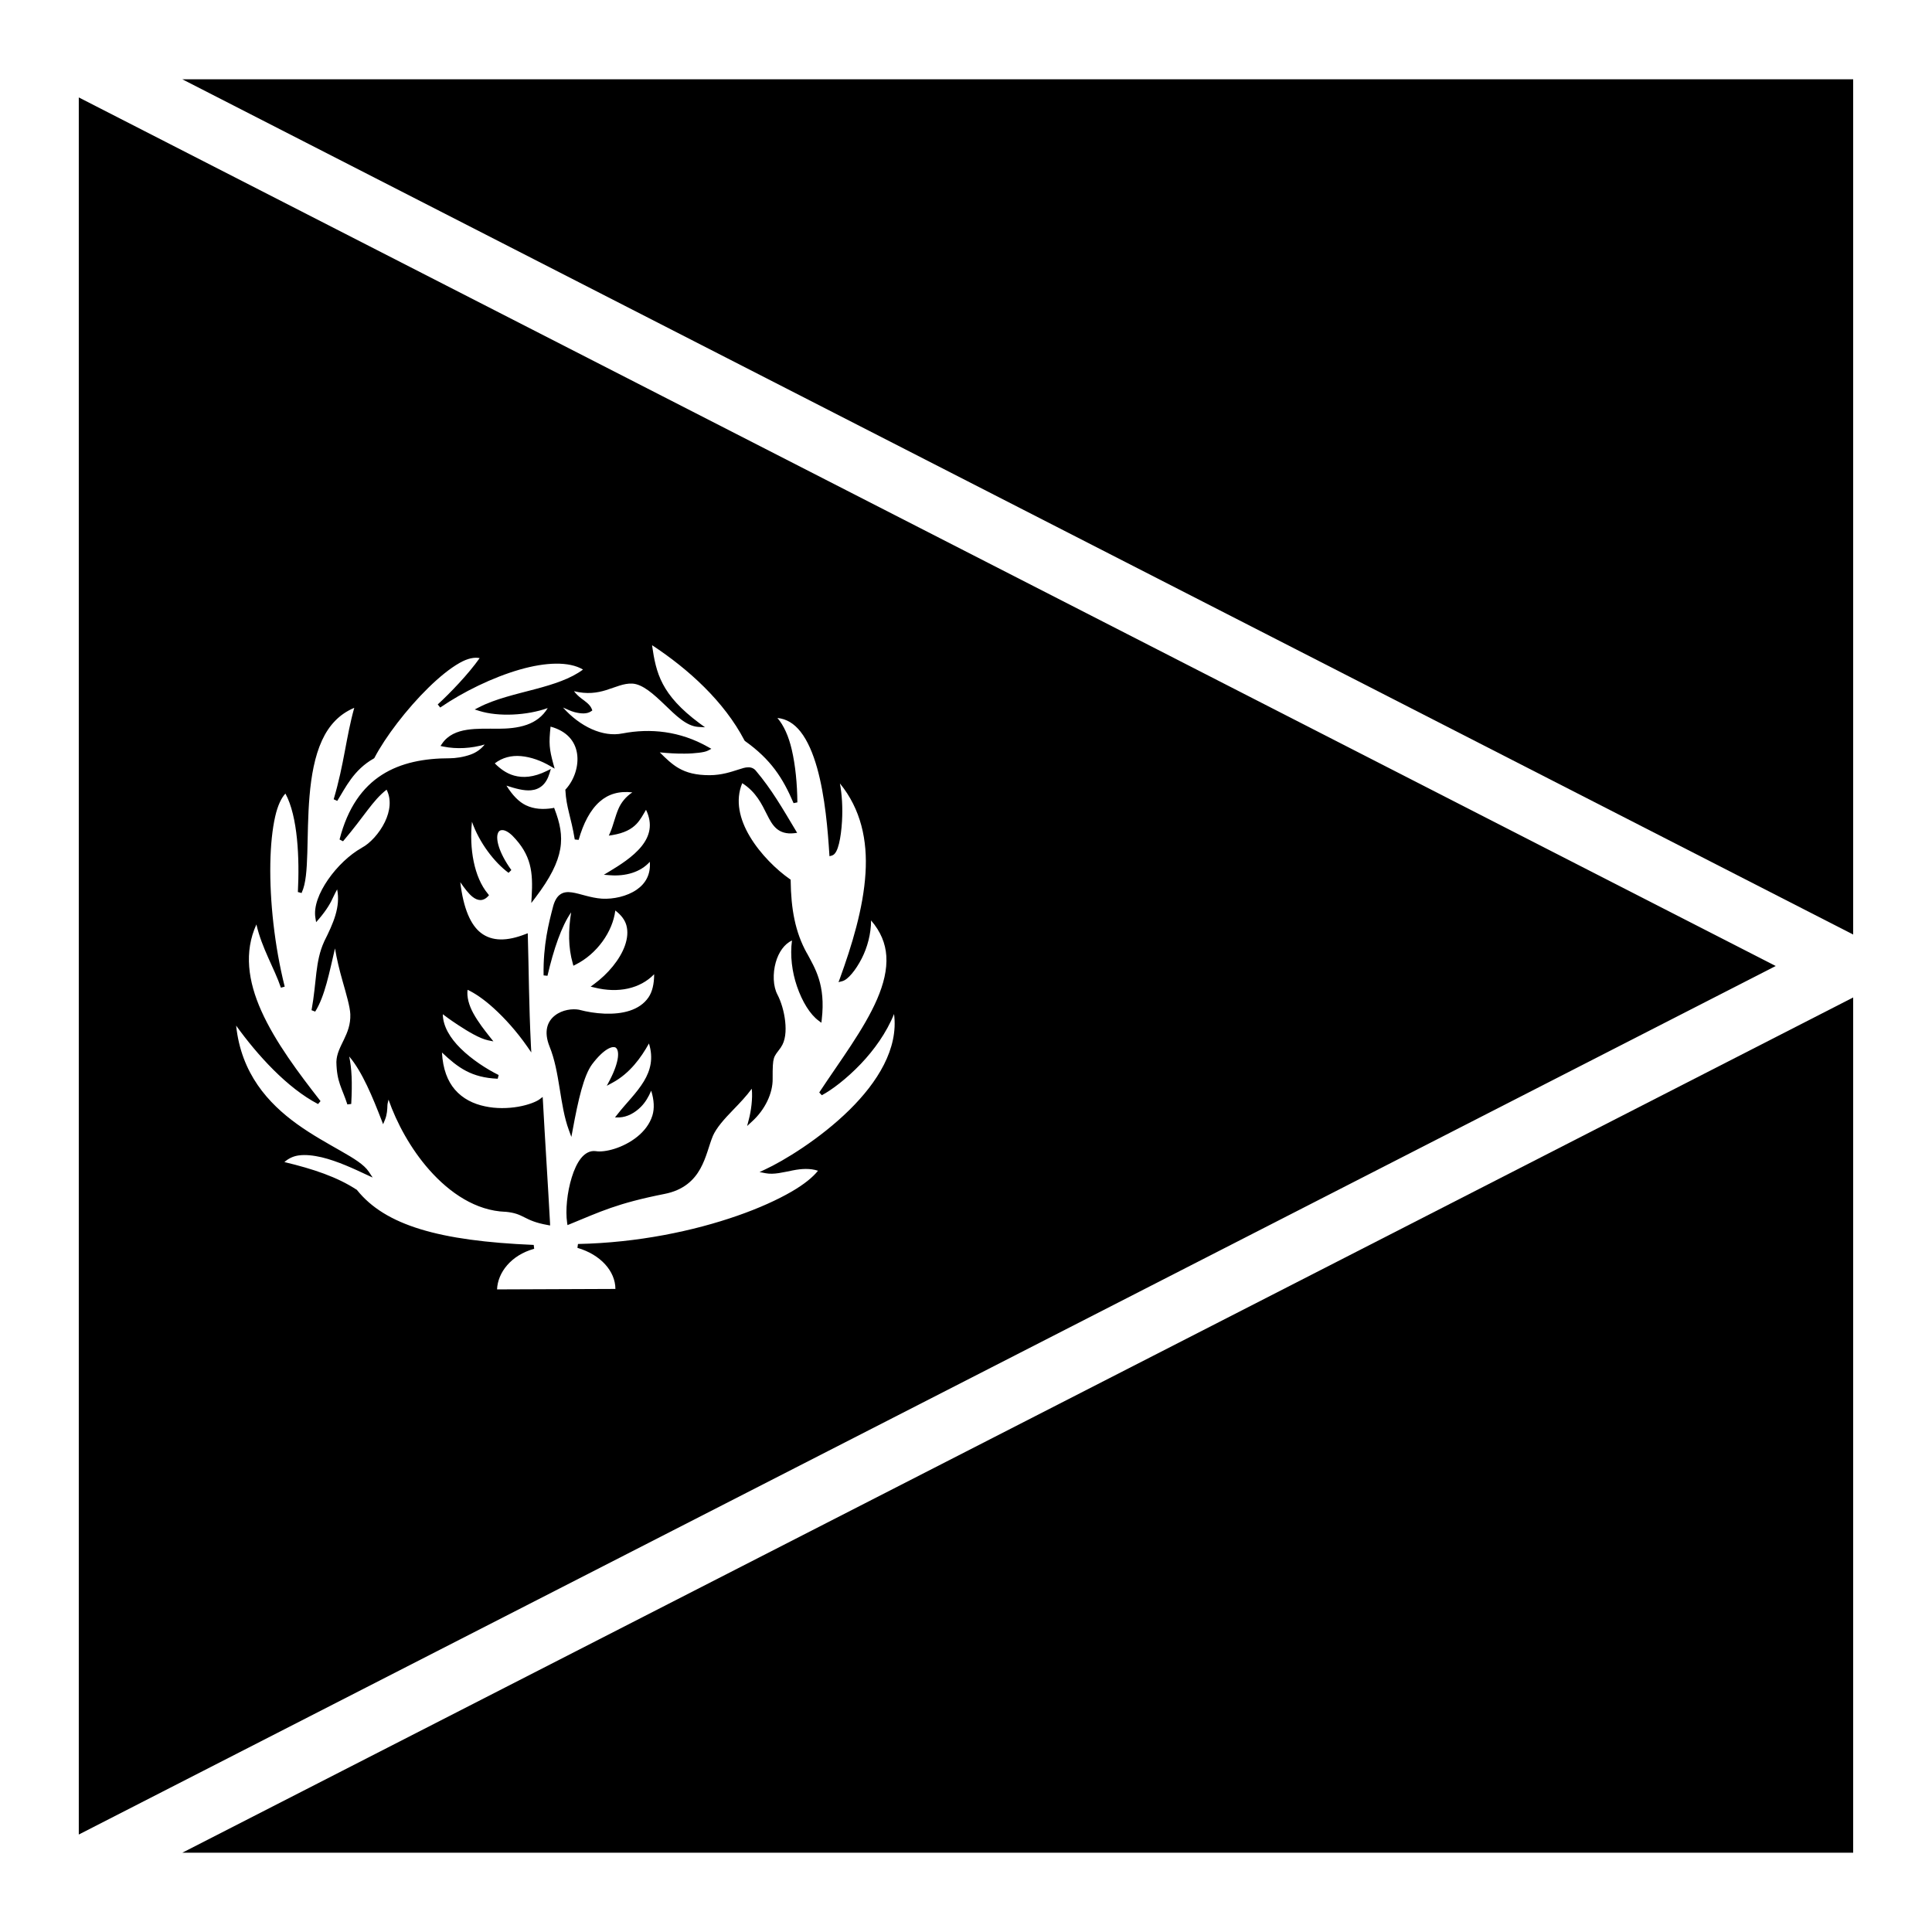
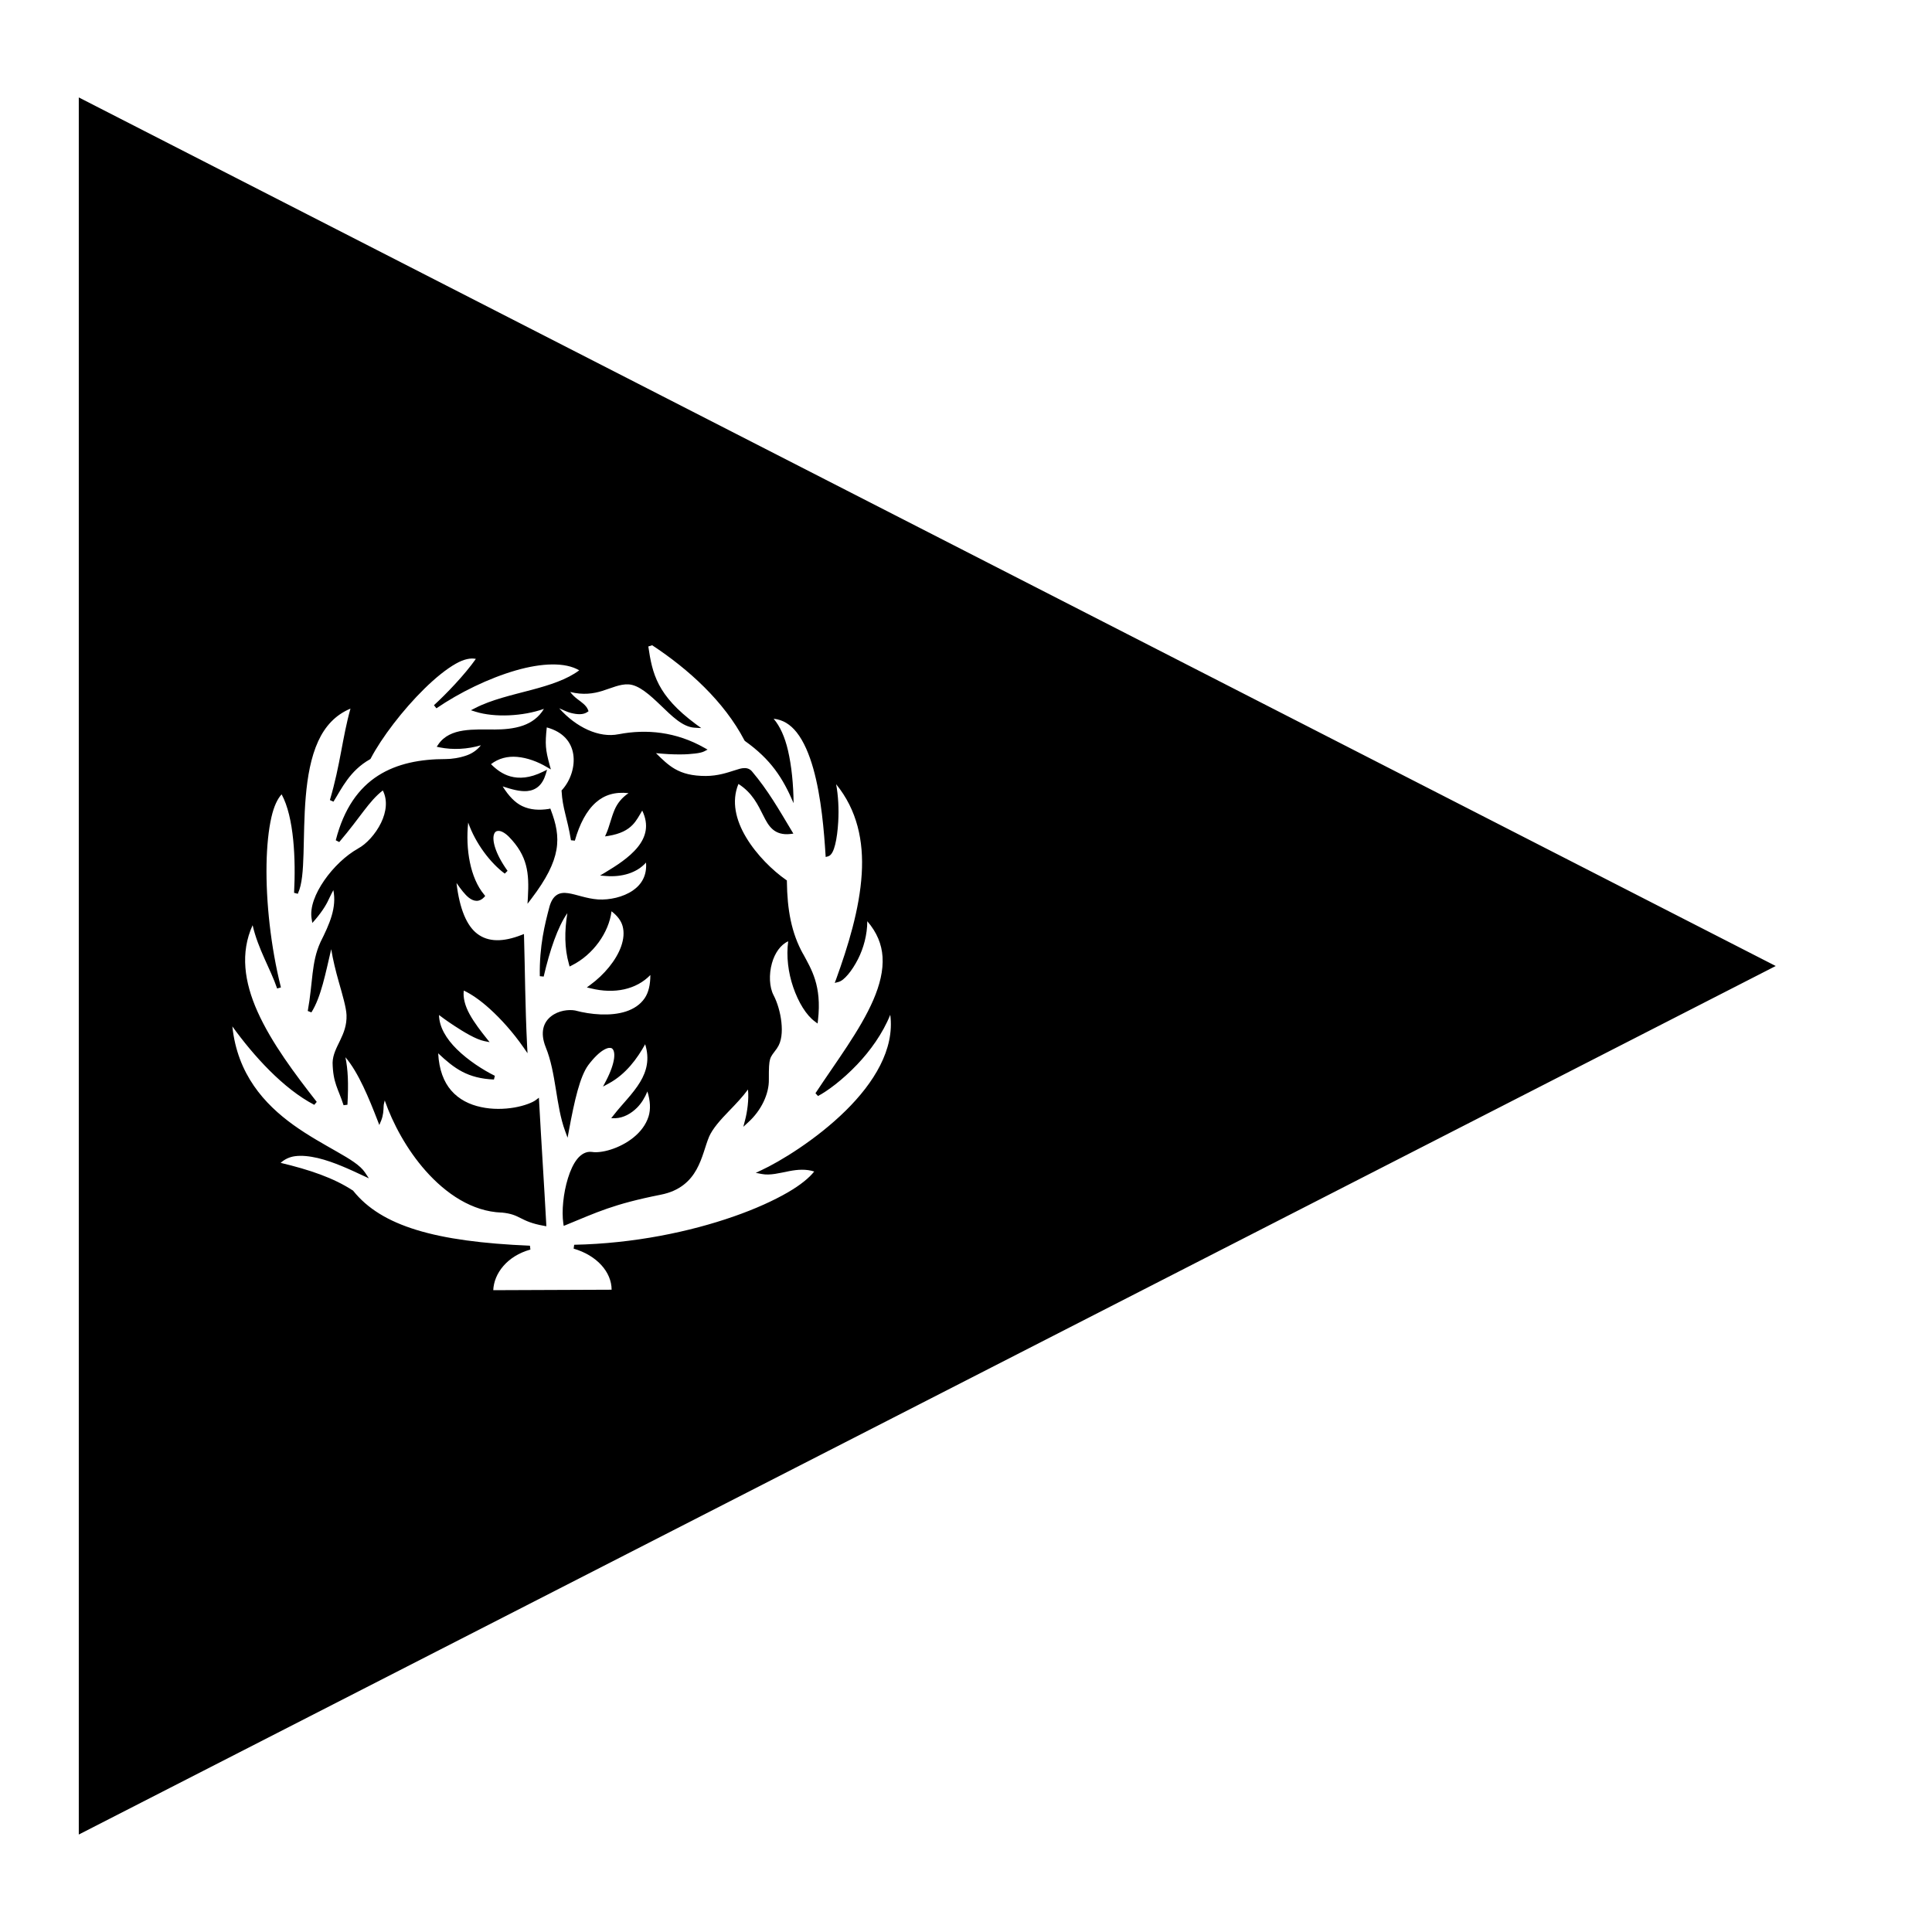
<svg xmlns="http://www.w3.org/2000/svg" fill="#000000" width="800px" height="800px" version="1.1" viewBox="144 144 512 512">
  <g>
-     <path d="m192.31 165.01h442.8v226.65z" />
-     <path d="m164.88 169.82v460.35l449.71-230.17zm151.95 145.18c9.602 6.309 19.07 14.887 24.438 25.176l0.062 0.102 0.102 0.102c6.871 4.891 10.035 9.812 12.875 16.465l1.004-0.207c-0.043-4.914-0.52-9.805-1.477-13.941-0.832-3.59-2.113-6.441-3.812-8.426 2.449 0.242 4.449 1.512 6.109 3.609 1.895 2.394 3.332 5.805 4.406 9.613 2.148 7.625 2.859 16.832 3.238 22.777l0.043 0.637 0.613-0.164c0.543-0.148 0.902-0.59 1.191-1.129 0.285-0.535 0.516-1.223 0.715-2.027 0.402-1.613 0.668-3.711 0.801-5.945 0.215-3.57-0.016-7.184-0.555-10.027 5.578 6.832 7.324 15.062 6.785 23.762-0.578 9.398-3.644 19.246-6.805 27.98l-0.348 0.922 0.965-0.246c0.84-0.219 1.668-0.941 2.562-1.988 0.891-1.047 1.816-2.457 2.644-4.078 1.465-2.879 2.453-6.473 2.457-10.043 2.566 2.981 3.82 6.113 4.039 9.406 0.242 3.641-0.723 7.484-2.438 11.461-3.434 7.957-9.863 16.418-15.336 24.723l0.676 0.738c2.473-1.297 6.484-4.258 10.375-8.344 3.465-3.641 6.75-8.184 8.773-13.18 1.203 9.199-4.418 18.109-11.789 25.379-7.867 7.762-17.602 13.605-22.406 15.824l-1.453 0.676 1.578 0.309c2.238 0.441 4.746-0.266 7.297-0.758 2.262-0.441 4.512-0.582 6.621 0.102-1.32 1.664-3.602 3.559-6.969 5.516-3.769 2.184-8.664 4.414-14.414 6.414-11.492 4.012-26.34 7.156-42.227 7.484l-0.145 1.023c6.133 1.785 10.047 6.176 10.066 10.887l-31.367 0.125c0.176-4.418 3.656-9.055 9.84-10.766l-0.121-1.023c-25.098-1.051-39.355-5.215-46.824-14.535l-0.062-0.102h-0.059c-5.098-3.34-11.43-5.484-19.129-7.32 1.066-0.941 2.316-1.559 3.812-1.762 1.82-0.25 3.91 0 6.051 0.492 4.281 1.02 8.75 3.148 11.848 4.594l1.68 0.777-1.023-1.539c-1.266-1.914-3.992-3.551-7.422-5.512-3.426-1.965-7.562-4.219-11.582-7.113-7.652-5.516-14.816-13.387-16.152-26.098 5.598 7.773 13.504 16.516 21.707 20.785l0.656-0.777c-5.711-7.316-11.969-15.598-15.703-23.945-3.496-7.82-4.606-15.605-1.289-22.879 1.469 6.394 4.711 11.508 6.496 16.77l1.004-0.285c-2.719-10.828-3.973-22.777-3.812-32.535 0.082-4.879 0.527-9.203 1.293-12.566 0.668-2.93 1.637-4.922 2.707-6.066 3.297 6.055 3.762 17.242 3.301 26.098l1.004 0.266c0.023-0.105 0.016-0.145 0.039-0.207h0.02c1.055-2.293 1.301-5.941 1.438-10.391 0.137-4.566 0.141-9.906 0.594-15.172 0.453-5.262 1.355-10.449 3.301-14.68 1.805-3.918 4.519-6.945 8.547-8.629-2.184 7.789-2.66 14.805-5.453 24.23l0.945 0.43c2.176-3.461 4.312-8.207 9.676-11.234l0.145-0.102 0.059-0.121c2.863-5.469 8.516-12.902 14.25-18.512 2.863-2.809 5.758-5.164 8.301-6.602 2.16-1.223 3.934-1.559 5.309-1.27-2.996 4.258-7.902 9.344-11.109 12.277l0.656 0.82c6.043-4.144 13.871-7.984 21.113-10.066 6.832-1.957 13.016-2.199 16.73 0-3.246 2.438-7.805 3.902-12.648 5.188-5.184 1.375-10.621 2.59-14.926 4.816l-1.129 0.574 1.23 0.391c5.078 1.586 12.617 1.211 18.125-0.758-1.363 2.266-3.316 3.625-5.496 4.406-2.531 0.902-5.316 1.055-7.504 1.066-2.797 0-5.734-0.121-8.383 0.285-2.652 0.402-5.062 1.395-6.602 3.652l-0.43 0.633 0.758 0.164c3.547 0.715 7.422 0.488 10.945-0.551-0.902 1.156-2.137 2.082-3.668 2.644-1.984 0.723-4.164 1.004-5.574 1.004-6.711 0-12.926 1.145-18.02 4.406-5.094 3.266-9.031 8.668-11.195 17.117l0.922 0.473c5.754-6.75 7.785-10.746 11.543-13.676 1.336 2.609 0.922 5.707-0.449 8.551-1.477 3.051-3.981 5.715-6.09 6.824h-0.02v0.023c-3.297 1.844-6.586 5.008-8.961 8.445-2.371 3.438-3.856 7.137-3.34 10.168l0.184 1.105 0.738-0.84c2.211-2.598 3.184-4.426 3.812-5.844 0.383-0.859 0.711-1.387 1.023-2.008 0.918 4.652-0.984 8.93-3.441 13.816v0.02c-2.426 5.289-1.961 10.609-3.344 18.184l0.965 0.371c2.566-4.055 3.762-10.43 5.25-16.75 0.469 2.848 1.195 5.805 1.988 8.59 1.035 3.637 1.996 6.93 2.07 8.855 0.098 2.719-0.754 4.766-1.684 6.703-0.926 1.941-1.957 3.769-2.008 5.945 0.051 2.672 0.422 4.41 0.965 6.008 0.539 1.598 1.234 3.039 1.945 5.25l1.027-0.125c0.312-5.816 0.133-9.336-0.535-12.586 3.465 4.039 6.301 11.031 8.508 16.727l0.473 1.23 0.512-1.23c0.559-1.402 0.59-2.688 0.637-3.832 0.02-0.535 0.215-0.98 0.285-1.457 2.148 6.141 5.844 13.012 10.824 18.637 5.445 6.144 12.352 10.785 20.109 11.09l-0.02-0.02c2.664 0.25 3.777 0.82 5.125 1.496 1.348 0.68 2.914 1.465 6.152 2.027l0.633 0.125-0.02-0.656c-0.551-10.281-1.336-22.164-1.887-32.434l-0.062-0.98-0.777 0.594c-0.914 0.691-3.09 1.551-5.738 2.008-2.652 0.453-5.812 0.539-8.816-0.121-3.004-0.633-5.832-1.988-7.934-4.43-1.914-2.223-3.184-5.41-3.422-9.82 4.285 4.039 7.805 6.648 14.777 6.949l0.246-0.984c-3.098-1.535-7.055-4.055-10.105-7.07-2.766-2.734-4.652-5.859-4.695-9.043 0.605 0.453 1.785 1.367 3.977 2.809 2.688 1.766 5.824 3.648 8.016 4.102l1.414 0.285-0.898-1.125c-1.309-1.652-3.117-3.93-4.43-6.336-1.164-2.137-1.758-4.305-1.516-6.211 1.84 0.852 4.254 2.449 6.906 4.859 2.965 2.688 6.141 6.207 8.938 10.23l1.047 1.516-0.102-1.824c-0.551-11.18-0.547-19.754-0.82-29.027l-0.02-0.738-0.699 0.266c-4.75 1.848-8.738 1.938-11.727-0.371-2.703-2.09-4.629-6.434-5.453-13.426 1.16 1.676 2.238 3.082 3.242 3.875 0.676 0.535 1.375 0.852 2.09 0.859 0.715 0.004 1.395-0.332 1.969-0.941l0.305-0.348-0.285-0.371c-3.688-4.398-4.965-12.066-4.223-19.086 1.945 5.551 5.93 10.758 9.695 13.531l0.738-0.738c-3.394-4.727-4.082-8.164-3.609-9.613 0.238-0.727 0.625-0.984 1.273-0.965 0.648 0 1.602 0.48 2.644 1.496 5.027 5.121 5.445 9.691 5.082 16.113l-0.102 1.703 1.047-1.375c3.988-5.238 5.977-9.266 6.621-12.934 0.641-3.668-0.105-6.93-1.477-10.539l-0.145-0.391-0.41 0.105c-2.523 0.387-4.887 0.27-7.051-0.762-1.852-0.879-3.562-2.637-5.168-5.207 2.422 0.789 4.637 1.402 6.5 1.23 1.125-0.102 2.152-0.492 2.992-1.23 0.84-0.734 1.484-1.82 1.93-3.277l0.348-1.148-1.086 0.531c-3.512 1.734-6.332 1.875-8.652 1.23-2.082-0.578-3.734-1.844-5.125-3.238 2.012-1.551 4.398-2.141 6.91-1.926 2.719 0.23 5.512 1.289 7.828 2.664l1.129 0.656-0.348-1.23c-1.082-4-1.215-5.434-0.738-9.902 4.422 1.207 6.508 3.941 7.012 7.074 0.527 3.285-0.703 6.996-2.934 9.469l-0.164 0.164 0.02 0.207c0.246 4.59 1.469 6.883 2.481 12.996l1.027 0.102c1.242-4.383 3.074-7.93 5.598-10.145 2.246-1.977 5.078-2.848 8.629-2.441-1.727 1.152-2.957 2.672-3.691 4.387-0.906 2.129-1.367 4.387-2.152 6.191l-0.387 0.883 0.941-0.145c3.195-0.535 5.07-1.578 6.375-2.93 1.07-1.113 1.75-2.441 2.543-3.773 1.863 3.871 0.961 6.992-1.168 9.656-2.289 2.859-5.926 5.098-8.609 6.723l-1.395 0.84 1.617 0.125c4.106 0.324 8.113-0.797 10.559-3.566 0.277 3.387-1.156 5.797-3.484 7.398-2.59 1.785-6.199 2.547-9.207 2.379-3.133-0.223-5.75-1.348-7.953-1.66-1.102-0.16-2.152-0.105-3.031 0.492-0.883 0.586-1.527 1.641-1.969 3.277v0.023c-1.125 4.301-2.644 10.133-2.504 18.203l1.027 0.102c1.641-7.039 3.723-13.164 6.273-16.809-0.77 4.781-0.785 9.297 0.43 13.527l0.164 0.617 0.574-0.289c5.68-2.836 9.848-8.734 10.535-14.348 1.523 1.16 2.531 2.473 2.934 3.914 0.461 1.656 0.281 3.484-0.371 5.352-1.305 3.734-4.547 7.578-8.18 10.23l-0.922 0.676 1.109 0.266c6.207 1.527 11.992 0.305 15.723-3.547 0 2.574-0.488 4.648-1.496 6.129-1.176 1.73-2.918 2.856-4.961 3.527-4.094 1.344-9.402 0.824-13.367-0.227h-0.02l-0.02-0.02c-1.816-0.336-4.473-0.004-6.418 1.516-0.973 0.746-1.758 1.809-2.07 3.18s-0.168 3.031 0.613 5c2.82 6.871 2.66 15.512 5.148 22.223l0.652 1.785 0.352-1.867c1.48-8.059 2.945-14.398 5.144-17.383 1.52-2.016 2.93-3.332 4.059-4 0.566-0.332 1.059-0.508 1.434-0.551 0.379 0 0.621-0.004 0.82 0.184 0.406 0.305 0.707 1.141 0.516 2.606-0.195 1.461-0.852 3.484-2.133 5.941l-0.801 1.52 1.516-0.82c4.598-2.488 7.582-6.668 9.656-10.395 1.223 3.918 0.41 7.113-1.332 10.004-1.898 3.16-4.82 5.93-6.969 8.715l-0.699 0.879h1.148c2.125-0.105 4.106-1.195 5.699-2.785 1.211-1.211 2.09-2.727 2.746-4.309 0.777 2.492 0.898 4.734 0.309 6.625-0.707 2.254-2.191 4.121-4.016 5.594-1.828 1.477-3.984 2.543-5.988 3.18-2.004 0.641-3.863 0.832-4.981 0.633h-0.02c-1.512-0.207-2.863 0.586-3.898 1.867-1.031 1.285-1.84 3.09-2.457 5.082-1.238 3.988-1.703 8.773-1.23 11.996l0.102 0.652 0.617-0.246c8.16-3.336 12.461-5.508 25.09-8.012 5.062-0.988 7.824-3.68 9.492-6.684 1.664-3 2.324-6.305 3.301-8.609v-0.023c0.98-2.254 3.09-4.574 5.309-6.867 1.84-1.898 3.644-3.793 5.023-5.699 0.285 2.57-0.195 5.992-0.781 8.16l-0.449 1.723 1.312-1.211c3.422-3.098 5.527-7.488 5.453-11.336v-0.02c-0.016-3.031 0.051-4.43 0.328-5.352s0.809-1.5 1.863-2.93v-0.023c1.207-1.711 1.41-4.269 1.129-6.867-0.281-2.598-1.078-5.231-2.051-7.094-1.148-2.156-1.285-5.547-0.449-8.527 0.75-2.672 2.281-4.891 4.305-5.801-0.539 3.996 0.016 8.328 1.312 12.117 1.391 4.074 3.488 7.488 5.758 9.141l0.719 0.535 0.102-0.883c1.062-9.203-1.789-13.539-3.914-17.527h-0.02c-3.129-5.609-4.211-11.781-4.305-19.23v-0.285l-0.227-0.145c-3.465-2.414-7.781-6.566-10.598-11.297-2.699-4.523-3.926-9.512-2.012-14.121 3.68 2.34 5.172 5.555 6.562 8.32 0.73 1.457 1.438 2.793 2.539 3.731 1.105 0.945 2.606 1.438 4.637 1.211l0.816-0.102-0.43-0.719c-3.481-5.801-6.297-10.75-10.496-15.723-0.523-0.66-1.293-0.953-2.07-0.922-0.777 0-1.598 0.289-2.562 0.594-1.926 0.609-4.394 1.477-7.625 1.496-3.652 0-6.117-0.66-8.223-1.867-1.754-1.008-3.301-2.484-5-4.18 2.125 0.199 4.449 0.371 6.664 0.328 1.34 0 2.613-0.102 3.668-0.227 1.055-0.125 1.887-0.289 2.481-0.594l0.859-0.453-0.84-0.469c-7.492-4.262-15.375-5.016-22.691-3.609h-0.023c-5.203 1.07-11.285-1.824-15.762-6.867 1.043 0.441 2.078 0.977 3.074 1.23 1.699 0.43 3.277 0.531 4.367-0.227l0.328-0.227-0.145-0.387c-0.484-1.203-1.688-1.98-2.809-2.832-0.762-0.574-1.402-1.211-1.906-1.883 3.43 0.859 6.156 0.445 8.465-0.27 2.602-0.805 4.715-1.852 6.973-1.742 2.75 0.137 5.664 2.793 8.566 5.578s5.766 5.707 8.938 5.902l1.785 0.102-1.434-1.043c-10.266-7.621-11.531-13.363-12.59-20.582z" />
-     <path d="m635.11 408.34v226.65h-442.8z" />
+     <path d="m164.88 169.82v460.35l449.71-230.17zm151.95 145.18c9.602 6.309 19.07 14.887 24.438 25.176l0.062 0.102 0.102 0.102c6.871 4.891 10.035 9.812 12.875 16.465c-0.043-4.914-0.52-9.805-1.477-13.941-0.832-3.59-2.113-6.441-3.812-8.426 2.449 0.242 4.449 1.512 6.109 3.609 1.895 2.394 3.332 5.805 4.406 9.613 2.148 7.625 2.859 16.832 3.238 22.777l0.043 0.637 0.613-0.164c0.543-0.148 0.902-0.59 1.191-1.129 0.285-0.535 0.516-1.223 0.715-2.027 0.402-1.613 0.668-3.711 0.801-5.945 0.215-3.57-0.016-7.184-0.555-10.027 5.578 6.832 7.324 15.062 6.785 23.762-0.578 9.398-3.644 19.246-6.805 27.98l-0.348 0.922 0.965-0.246c0.84-0.219 1.668-0.941 2.562-1.988 0.891-1.047 1.816-2.457 2.644-4.078 1.465-2.879 2.453-6.473 2.457-10.043 2.566 2.981 3.82 6.113 4.039 9.406 0.242 3.641-0.723 7.484-2.438 11.461-3.434 7.957-9.863 16.418-15.336 24.723l0.676 0.738c2.473-1.297 6.484-4.258 10.375-8.344 3.465-3.641 6.75-8.184 8.773-13.18 1.203 9.199-4.418 18.109-11.789 25.379-7.867 7.762-17.602 13.605-22.406 15.824l-1.453 0.676 1.578 0.309c2.238 0.441 4.746-0.266 7.297-0.758 2.262-0.441 4.512-0.582 6.621 0.102-1.32 1.664-3.602 3.559-6.969 5.516-3.769 2.184-8.664 4.414-14.414 6.414-11.492 4.012-26.34 7.156-42.227 7.484l-0.145 1.023c6.133 1.785 10.047 6.176 10.066 10.887l-31.367 0.125c0.176-4.418 3.656-9.055 9.84-10.766l-0.121-1.023c-25.098-1.051-39.355-5.215-46.824-14.535l-0.062-0.102h-0.059c-5.098-3.34-11.43-5.484-19.129-7.32 1.066-0.941 2.316-1.559 3.812-1.762 1.82-0.25 3.91 0 6.051 0.492 4.281 1.02 8.75 3.148 11.848 4.594l1.68 0.777-1.023-1.539c-1.266-1.914-3.992-3.551-7.422-5.512-3.426-1.965-7.562-4.219-11.582-7.113-7.652-5.516-14.816-13.387-16.152-26.098 5.598 7.773 13.504 16.516 21.707 20.785l0.656-0.777c-5.711-7.316-11.969-15.598-15.703-23.945-3.496-7.82-4.606-15.605-1.289-22.879 1.469 6.394 4.711 11.508 6.496 16.77l1.004-0.285c-2.719-10.828-3.973-22.777-3.812-32.535 0.082-4.879 0.527-9.203 1.293-12.566 0.668-2.93 1.637-4.922 2.707-6.066 3.297 6.055 3.762 17.242 3.301 26.098l1.004 0.266c0.023-0.105 0.016-0.145 0.039-0.207h0.02c1.055-2.293 1.301-5.941 1.438-10.391 0.137-4.566 0.141-9.906 0.594-15.172 0.453-5.262 1.355-10.449 3.301-14.68 1.805-3.918 4.519-6.945 8.547-8.629-2.184 7.789-2.66 14.805-5.453 24.23l0.945 0.43c2.176-3.461 4.312-8.207 9.676-11.234l0.145-0.102 0.059-0.121c2.863-5.469 8.516-12.902 14.25-18.512 2.863-2.809 5.758-5.164 8.301-6.602 2.16-1.223 3.934-1.559 5.309-1.27-2.996 4.258-7.902 9.344-11.109 12.277l0.656 0.82c6.043-4.144 13.871-7.984 21.113-10.066 6.832-1.957 13.016-2.199 16.73 0-3.246 2.438-7.805 3.902-12.648 5.188-5.184 1.375-10.621 2.59-14.926 4.816l-1.129 0.574 1.23 0.391c5.078 1.586 12.617 1.211 18.125-0.758-1.363 2.266-3.316 3.625-5.496 4.406-2.531 0.902-5.316 1.055-7.504 1.066-2.797 0-5.734-0.121-8.383 0.285-2.652 0.402-5.062 1.395-6.602 3.652l-0.43 0.633 0.758 0.164c3.547 0.715 7.422 0.488 10.945-0.551-0.902 1.156-2.137 2.082-3.668 2.644-1.984 0.723-4.164 1.004-5.574 1.004-6.711 0-12.926 1.145-18.02 4.406-5.094 3.266-9.031 8.668-11.195 17.117l0.922 0.473c5.754-6.75 7.785-10.746 11.543-13.676 1.336 2.609 0.922 5.707-0.449 8.551-1.477 3.051-3.981 5.715-6.09 6.824h-0.02v0.023c-3.297 1.844-6.586 5.008-8.961 8.445-2.371 3.438-3.856 7.137-3.34 10.168l0.184 1.105 0.738-0.84c2.211-2.598 3.184-4.426 3.812-5.844 0.383-0.859 0.711-1.387 1.023-2.008 0.918 4.652-0.984 8.93-3.441 13.816v0.02c-2.426 5.289-1.961 10.609-3.344 18.184l0.965 0.371c2.566-4.055 3.762-10.43 5.25-16.75 0.469 2.848 1.195 5.805 1.988 8.59 1.035 3.637 1.996 6.93 2.07 8.855 0.098 2.719-0.754 4.766-1.684 6.703-0.926 1.941-1.957 3.769-2.008 5.945 0.051 2.672 0.422 4.41 0.965 6.008 0.539 1.598 1.234 3.039 1.945 5.25l1.027-0.125c0.312-5.816 0.133-9.336-0.535-12.586 3.465 4.039 6.301 11.031 8.508 16.727l0.473 1.23 0.512-1.23c0.559-1.402 0.59-2.688 0.637-3.832 0.02-0.535 0.215-0.98 0.285-1.457 2.148 6.141 5.844 13.012 10.824 18.637 5.445 6.144 12.352 10.785 20.109 11.09l-0.02-0.02c2.664 0.25 3.777 0.82 5.125 1.496 1.348 0.68 2.914 1.465 6.152 2.027l0.633 0.125-0.02-0.656c-0.551-10.281-1.336-22.164-1.887-32.434l-0.062-0.98-0.777 0.594c-0.914 0.691-3.09 1.551-5.738 2.008-2.652 0.453-5.812 0.539-8.816-0.121-3.004-0.633-5.832-1.988-7.934-4.43-1.914-2.223-3.184-5.41-3.422-9.82 4.285 4.039 7.805 6.648 14.777 6.949l0.246-0.984c-3.098-1.535-7.055-4.055-10.105-7.07-2.766-2.734-4.652-5.859-4.695-9.043 0.605 0.453 1.785 1.367 3.977 2.809 2.688 1.766 5.824 3.648 8.016 4.102l1.414 0.285-0.898-1.125c-1.309-1.652-3.117-3.93-4.43-6.336-1.164-2.137-1.758-4.305-1.516-6.211 1.84 0.852 4.254 2.449 6.906 4.859 2.965 2.688 6.141 6.207 8.938 10.23l1.047 1.516-0.102-1.824c-0.551-11.18-0.547-19.754-0.82-29.027l-0.02-0.738-0.699 0.266c-4.75 1.848-8.738 1.938-11.727-0.371-2.703-2.09-4.629-6.434-5.453-13.426 1.16 1.676 2.238 3.082 3.242 3.875 0.676 0.535 1.375 0.852 2.09 0.859 0.715 0.004 1.395-0.332 1.969-0.941l0.305-0.348-0.285-0.371c-3.688-4.398-4.965-12.066-4.223-19.086 1.945 5.551 5.93 10.758 9.695 13.531l0.738-0.738c-3.394-4.727-4.082-8.164-3.609-9.613 0.238-0.727 0.625-0.984 1.273-0.965 0.648 0 1.602 0.48 2.644 1.496 5.027 5.121 5.445 9.691 5.082 16.113l-0.102 1.703 1.047-1.375c3.988-5.238 5.977-9.266 6.621-12.934 0.641-3.668-0.105-6.93-1.477-10.539l-0.145-0.391-0.41 0.105c-2.523 0.387-4.887 0.27-7.051-0.762-1.852-0.879-3.562-2.637-5.168-5.207 2.422 0.789 4.637 1.402 6.5 1.23 1.125-0.102 2.152-0.492 2.992-1.23 0.84-0.734 1.484-1.82 1.93-3.277l0.348-1.148-1.086 0.531c-3.512 1.734-6.332 1.875-8.652 1.23-2.082-0.578-3.734-1.844-5.125-3.238 2.012-1.551 4.398-2.141 6.91-1.926 2.719 0.23 5.512 1.289 7.828 2.664l1.129 0.656-0.348-1.23c-1.082-4-1.215-5.434-0.738-9.902 4.422 1.207 6.508 3.941 7.012 7.074 0.527 3.285-0.703 6.996-2.934 9.469l-0.164 0.164 0.02 0.207c0.246 4.59 1.469 6.883 2.481 12.996l1.027 0.102c1.242-4.383 3.074-7.93 5.598-10.145 2.246-1.977 5.078-2.848 8.629-2.441-1.727 1.152-2.957 2.672-3.691 4.387-0.906 2.129-1.367 4.387-2.152 6.191l-0.387 0.883 0.941-0.145c3.195-0.535 5.07-1.578 6.375-2.93 1.07-1.113 1.75-2.441 2.543-3.773 1.863 3.871 0.961 6.992-1.168 9.656-2.289 2.859-5.926 5.098-8.609 6.723l-1.395 0.84 1.617 0.125c4.106 0.324 8.113-0.797 10.559-3.566 0.277 3.387-1.156 5.797-3.484 7.398-2.59 1.785-6.199 2.547-9.207 2.379-3.133-0.223-5.75-1.348-7.953-1.66-1.102-0.16-2.152-0.105-3.031 0.492-0.883 0.586-1.527 1.641-1.969 3.277v0.023c-1.125 4.301-2.644 10.133-2.504 18.203l1.027 0.102c1.641-7.039 3.723-13.164 6.273-16.809-0.77 4.781-0.785 9.297 0.43 13.527l0.164 0.617 0.574-0.289c5.68-2.836 9.848-8.734 10.535-14.348 1.523 1.16 2.531 2.473 2.934 3.914 0.461 1.656 0.281 3.484-0.371 5.352-1.305 3.734-4.547 7.578-8.18 10.23l-0.922 0.676 1.109 0.266c6.207 1.527 11.992 0.305 15.723-3.547 0 2.574-0.488 4.648-1.496 6.129-1.176 1.73-2.918 2.856-4.961 3.527-4.094 1.344-9.402 0.824-13.367-0.227h-0.02l-0.02-0.02c-1.816-0.336-4.473-0.004-6.418 1.516-0.973 0.746-1.758 1.809-2.07 3.18s-0.168 3.031 0.613 5c2.82 6.871 2.66 15.512 5.148 22.223l0.652 1.785 0.352-1.867c1.48-8.059 2.945-14.398 5.144-17.383 1.52-2.016 2.93-3.332 4.059-4 0.566-0.332 1.059-0.508 1.434-0.551 0.379 0 0.621-0.004 0.82 0.184 0.406 0.305 0.707 1.141 0.516 2.606-0.195 1.461-0.852 3.484-2.133 5.941l-0.801 1.52 1.516-0.82c4.598-2.488 7.582-6.668 9.656-10.395 1.223 3.918 0.41 7.113-1.332 10.004-1.898 3.16-4.82 5.93-6.969 8.715l-0.699 0.879h1.148c2.125-0.105 4.106-1.195 5.699-2.785 1.211-1.211 2.09-2.727 2.746-4.309 0.777 2.492 0.898 4.734 0.309 6.625-0.707 2.254-2.191 4.121-4.016 5.594-1.828 1.477-3.984 2.543-5.988 3.18-2.004 0.641-3.863 0.832-4.981 0.633h-0.02c-1.512-0.207-2.863 0.586-3.898 1.867-1.031 1.285-1.84 3.09-2.457 5.082-1.238 3.988-1.703 8.773-1.23 11.996l0.102 0.652 0.617-0.246c8.16-3.336 12.461-5.508 25.09-8.012 5.062-0.988 7.824-3.68 9.492-6.684 1.664-3 2.324-6.305 3.301-8.609v-0.023c0.98-2.254 3.09-4.574 5.309-6.867 1.84-1.898 3.644-3.793 5.023-5.699 0.285 2.57-0.195 5.992-0.781 8.16l-0.449 1.723 1.312-1.211c3.422-3.098 5.527-7.488 5.453-11.336v-0.02c-0.016-3.031 0.051-4.43 0.328-5.352s0.809-1.5 1.863-2.93v-0.023c1.207-1.711 1.41-4.269 1.129-6.867-0.281-2.598-1.078-5.231-2.051-7.094-1.148-2.156-1.285-5.547-0.449-8.527 0.75-2.672 2.281-4.891 4.305-5.801-0.539 3.996 0.016 8.328 1.312 12.117 1.391 4.074 3.488 7.488 5.758 9.141l0.719 0.535 0.102-0.883c1.062-9.203-1.789-13.539-3.914-17.527h-0.02c-3.129-5.609-4.211-11.781-4.305-19.23v-0.285l-0.227-0.145c-3.465-2.414-7.781-6.566-10.598-11.297-2.699-4.523-3.926-9.512-2.012-14.121 3.68 2.34 5.172 5.555 6.562 8.32 0.73 1.457 1.438 2.793 2.539 3.731 1.105 0.945 2.606 1.438 4.637 1.211l0.816-0.102-0.43-0.719c-3.481-5.801-6.297-10.75-10.496-15.723-0.523-0.66-1.293-0.953-2.07-0.922-0.777 0-1.598 0.289-2.562 0.594-1.926 0.609-4.394 1.477-7.625 1.496-3.652 0-6.117-0.66-8.223-1.867-1.754-1.008-3.301-2.484-5-4.18 2.125 0.199 4.449 0.371 6.664 0.328 1.34 0 2.613-0.102 3.668-0.227 1.055-0.125 1.887-0.289 2.481-0.594l0.859-0.453-0.84-0.469c-7.492-4.262-15.375-5.016-22.691-3.609h-0.023c-5.203 1.07-11.285-1.824-15.762-6.867 1.043 0.441 2.078 0.977 3.074 1.23 1.699 0.43 3.277 0.531 4.367-0.227l0.328-0.227-0.145-0.387c-0.484-1.203-1.688-1.98-2.809-2.832-0.762-0.574-1.402-1.211-1.906-1.883 3.43 0.859 6.156 0.445 8.465-0.27 2.602-0.805 4.715-1.852 6.973-1.742 2.75 0.137 5.664 2.793 8.566 5.578s5.766 5.707 8.938 5.902l1.785 0.102-1.434-1.043c-10.266-7.621-11.531-13.363-12.59-20.582z" />
  </g>
</svg>